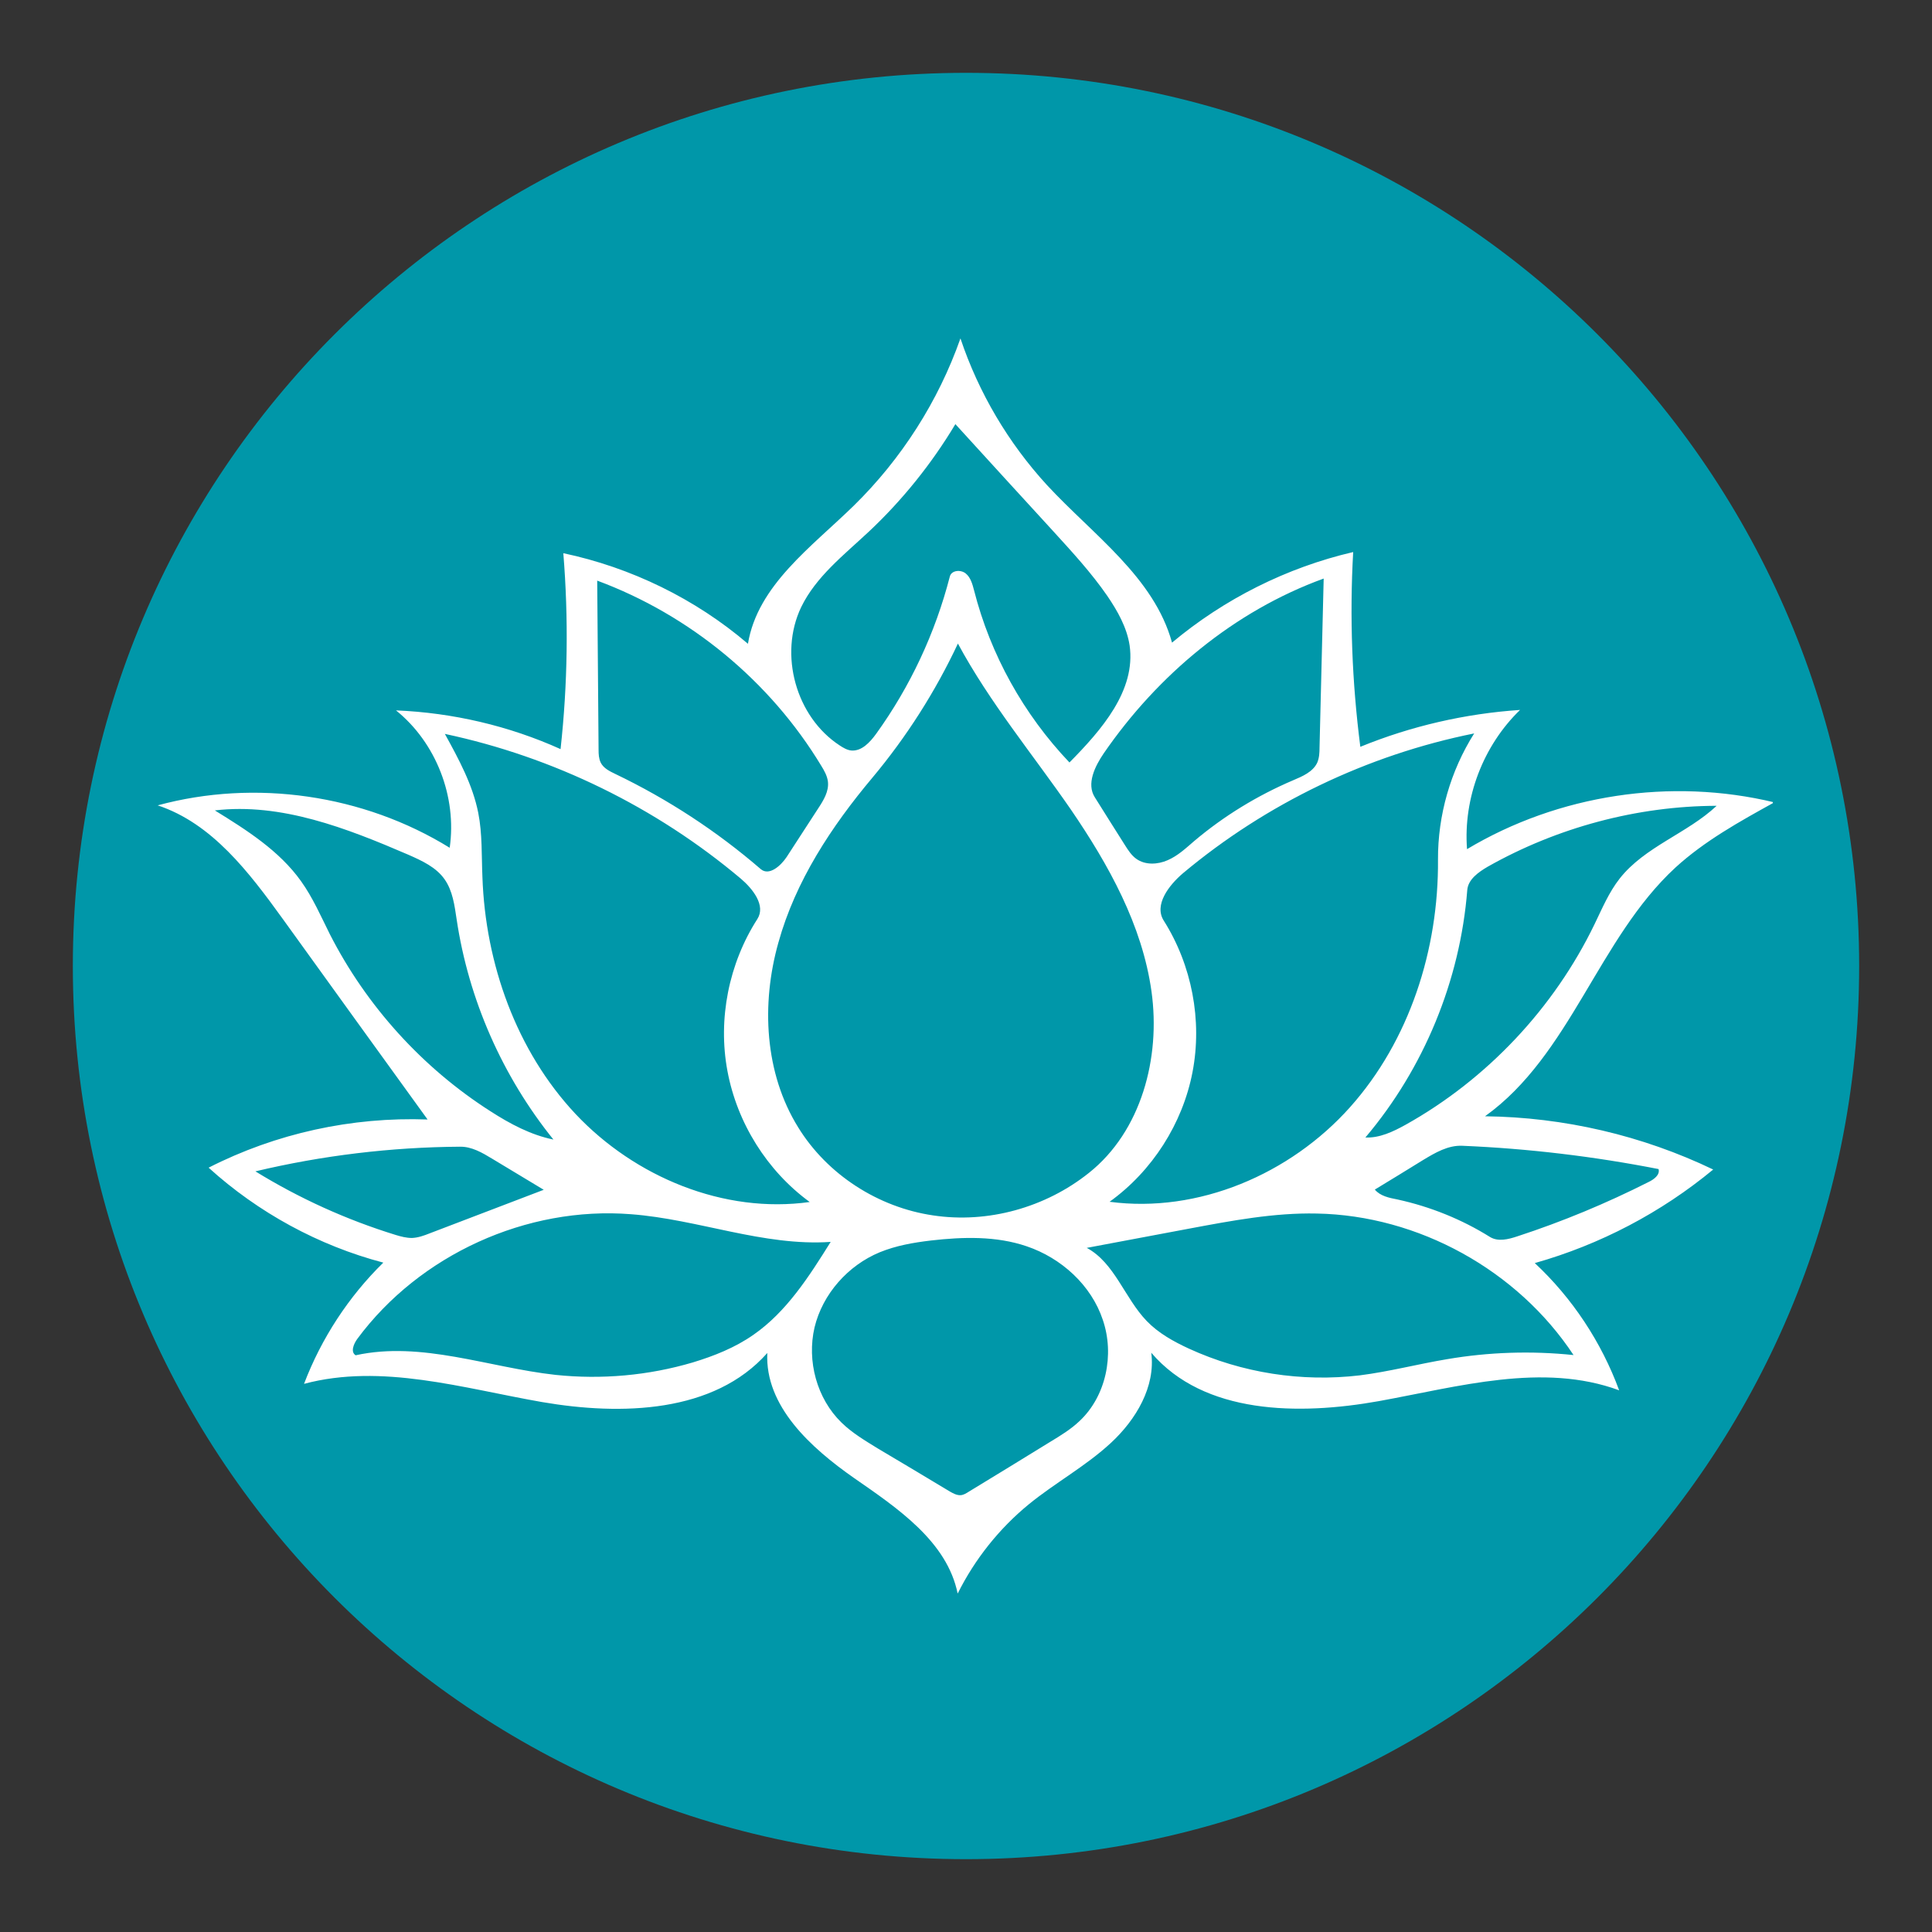
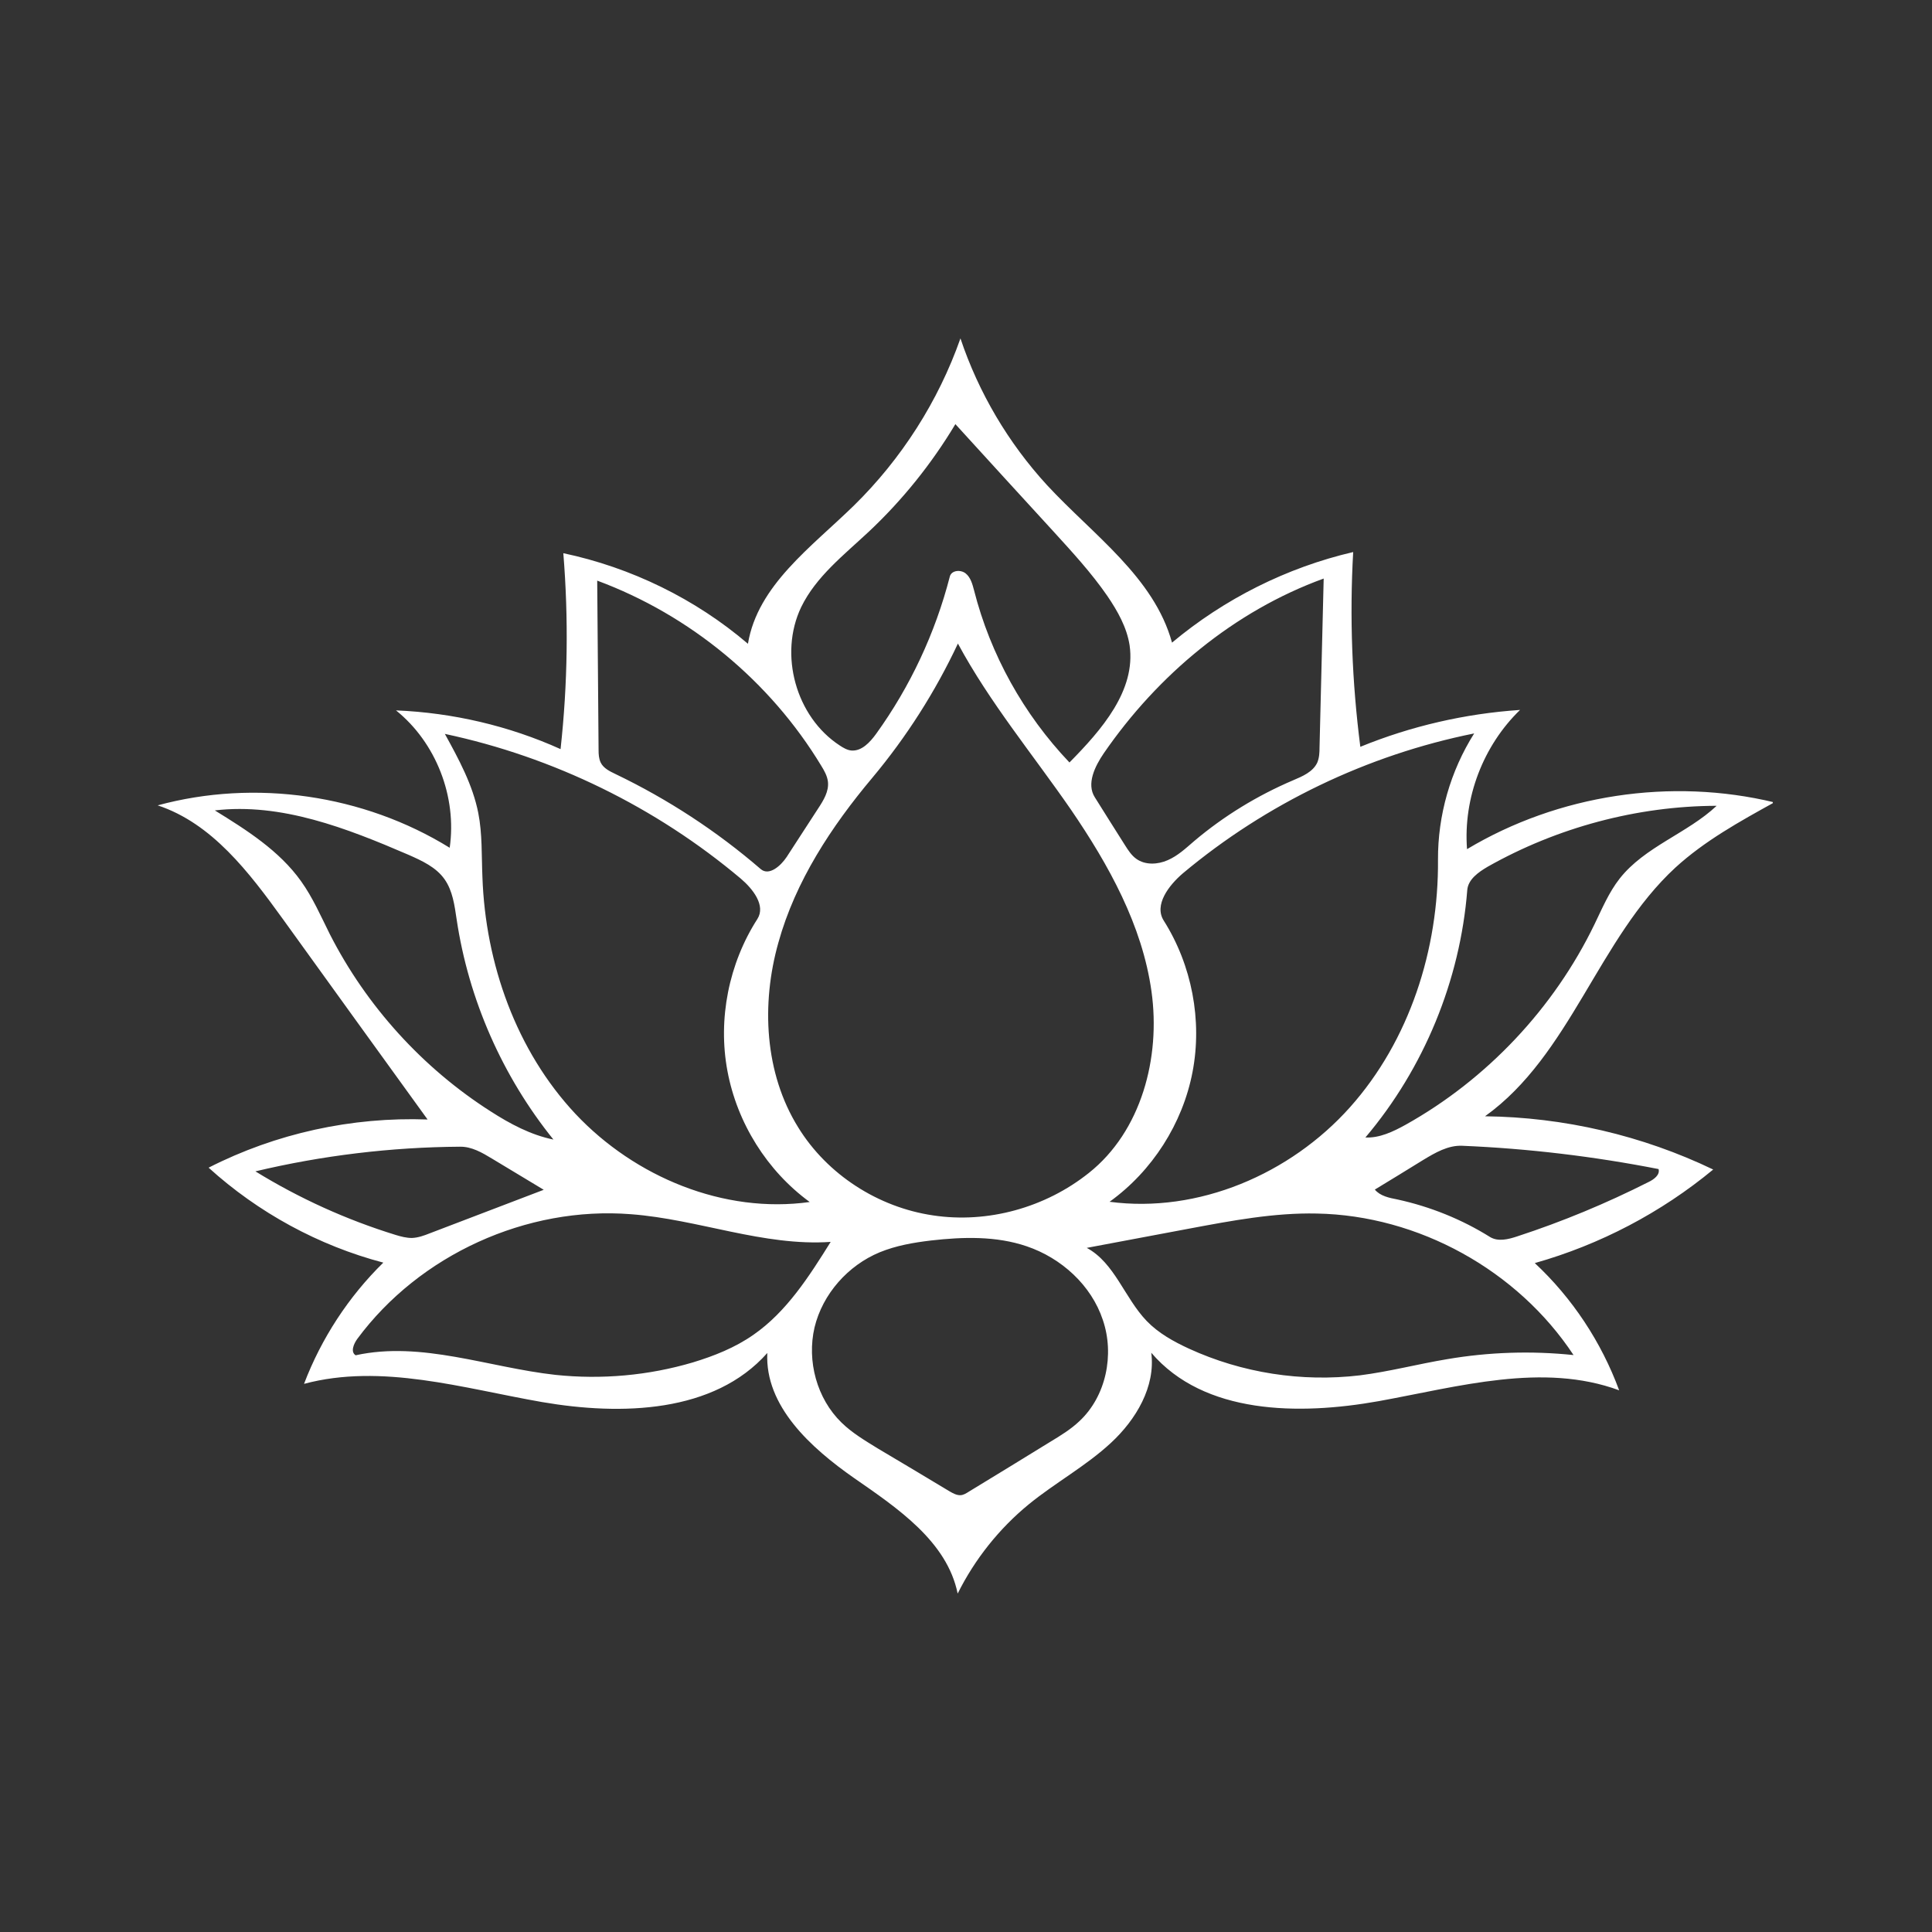
<svg xmlns="http://www.w3.org/2000/svg" width="500" zoomAndPan="magnify" viewBox="0 0 375 375" height="500" preserveAspectRatio="xMidYMid meet" version="1.0">
  <rect x="0" y="0" width="375" height="375" fill="#333333" stroke="none" />
  <defs>
    <clipPath id="fe335fd6cd">
-       <path d="M 14.137 14.137 L 360.863 14.137 L 360.863 360.863 L 14.137 360.863 Z M 14.137 14.137 " clip-rule="nonzero" />
-     </clipPath>
+       </clipPath>
    <clipPath id="31ddbb63e5">
-       <path d="M 187.5 14.137 C 91.754 14.137 14.137 91.754 14.137 187.5 C 14.137 283.246 91.754 360.863 187.5 360.863 C 283.246 360.863 360.863 283.246 360.863 187.5 C 360.863 91.754 283.246 14.137 187.5 14.137 Z M 187.5 14.137 " clip-rule="nonzero" />
-     </clipPath>
+       </clipPath>
    <clipPath id="6ff74bbd7b">
      <path d="M 0.137 0.137 L 346.863 0.137 L 346.863 346.863 L 0.137 346.863 Z M 0.137 0.137 " clip-rule="nonzero" />
    </clipPath>
    <clipPath id="006fa829c9">
-       <path d="M 173.5 0.137 C 77.754 0.137 0.137 77.754 0.137 173.5 C 0.137 269.246 77.754 346.863 173.5 346.863 C 269.246 346.863 346.863 269.246 346.863 173.5 C 346.863 77.754 269.246 0.137 173.5 0.137 Z M 173.5 0.137 " clip-rule="nonzero" />
-     </clipPath>
+       </clipPath>
    <clipPath id="dd276771da">
      <rect x="0" width="347" y="0" height="347" />
    </clipPath>
    <clipPath id="c56d0e3a43">
      <path d="M 30.605 65.512 L 344.105 65.512 L 344.105 309.262 L 30.605 309.262 Z M 30.605 65.512 " clip-rule="nonzero" />
    </clipPath>
  </defs>
  <g clip-path="url(#fe335fd6cd)">
    <g clip-path="url(#31ddbb63e5)">
      <g transform="matrix(1, 0, 0, 1, 14, 14)">
        <g clip-path="url(#dd276771da)">
          <g clip-path="url(#6ff74bbd7b)">
            <g clip-path="url(#006fa829c9)">
-               <path fill="#0097a9" d="M 0.137 0.137 L 346.863 0.137 L 346.863 346.863 L 0.137 346.863 Z M 0.137 0.137 " fill-opacity="1" fill-rule="nonzero" />
-             </g>
+               </g>
          </g>
        </g>
      </g>
    </g>
  </g>
  <g clip-path="url(#c56d0e3a43)">
    <path fill="#ffffff" d="M 165.754 98.117 C 174.969 89.078 182.125 77.895 186.422 65.684 C 189.957 76.242 195.727 85.992 203.242 94.18 C 212.188 103.844 224 112.031 227.488 124.734 C 237.645 116.234 249.77 110.152 262.652 107.152 C 261.938 119.77 262.43 132.43 264.039 144.957 C 273.879 140.93 284.395 138.512 295.043 137.797 C 287.883 144.73 283.992 154.887 284.75 164.82 C 302.469 154.215 324.344 150.906 344.387 155.738 C 337.676 159.449 330.875 163.207 325.195 168.398 C 310.207 182.223 304.84 204.77 288.242 216.668 C 303.543 216.848 318.75 220.383 332.531 227.004 C 322.418 235.367 310.566 241.586 297.902 245.164 C 305.195 251.965 310.832 260.508 314.277 269.859 C 299.469 264.402 283.141 269.145 267.617 271.961 C 252.094 274.734 233.707 274.559 223.461 262.566 C 224.312 269.145 220.512 275.543 215.633 280.059 C 210.758 284.578 204.809 287.801 199.664 292.004 C 193.938 296.703 189.195 302.652 185.883 309.316 C 183.828 299.207 174.254 292.766 165.797 286.902 C 157.344 281 148.441 272.902 148.934 262.613 C 138.598 274.289 120.613 274.781 105.223 272.141 C 89.836 269.457 74.09 264.582 59.012 268.605 C 62.367 259.793 67.645 251.695 74.402 245.074 C 61.832 241.766 50.109 235.367 40.492 226.645 C 53.555 219.977 68.316 216.758 82.992 217.293 C 73.598 204.32 64.246 191.348 54.895 178.375 C 48.363 169.336 41.16 159.809 30.605 156.32 C 49.527 151.176 70.555 154.215 87.285 164.551 C 88.715 154.664 84.645 144.148 76.863 137.887 C 87.867 138.336 98.781 140.883 108.805 145.402 C 110.191 132.789 110.371 120.039 109.34 107.375 C 122.492 110.152 134.973 116.234 145.176 124.957 C 147.055 113.594 157.52 106.168 165.754 98.117 M 154.926 218.816 C 160.562 227.984 170.449 234.34 181.098 235.906 C 191.746 237.516 202.93 234.383 211.34 227.672 C 221.539 219.574 225.297 205.305 223.508 192.465 C 221.719 179.582 215.188 167.859 207.852 157.125 C 200.469 146.434 192.102 136.367 185.93 124.914 C 181.543 134.262 175.953 143.031 169.332 150.949 C 161.367 160.434 154.391 171.035 151.078 182.98 C 147.723 194.883 148.395 208.301 154.926 218.816 M 279.113 166.875 C 279.07 158.242 281.531 149.652 286.137 142.359 C 265.426 146.52 245.785 155.961 229.59 169.516 C 226.863 171.844 223.953 175.645 225.879 178.688 C 231.336 187.32 233.395 198.059 231.469 208.078 C 229.547 218.098 223.641 227.316 215.367 233.266 C 232.59 235.547 250.438 227.898 262.027 214.922 C 273.613 201.949 279.25 184.234 279.113 166.875 M 92.832 157.793 C 93.637 161.867 93.457 166.07 93.637 170.23 C 94.219 187.051 100.215 203.961 111.711 216.219 C 123.254 228.477 140.523 235.637 157.164 233.309 C 148.887 227.27 143.07 217.965 141.191 207.855 C 139.312 197.789 141.461 187.008 147.008 178.375 C 148.664 175.777 146.16 172.559 143.789 170.543 C 127.324 156.676 107.418 146.926 86.348 142.449 C 89.031 147.328 91.758 152.336 92.832 157.793 M 168.617 103.215 C 163.785 107.734 158.371 111.941 155.508 117.844 C 151.125 127.016 154.48 139.141 162.98 144.688 C 163.648 145.133 164.41 145.582 165.215 145.672 C 167.23 145.852 168.84 144.105 170.047 142.449 C 176.668 133.277 181.543 122.855 184.363 111.895 C 184.676 110.688 186.465 110.508 187.449 111.312 C 188.391 112.074 188.746 113.371 189.062 114.578 C 192.238 127.062 198.68 138.648 207.582 147.996 C 213.801 141.691 220.512 134.039 219.258 125.27 C 218.723 121.781 216.93 118.605 214.918 115.652 C 211.832 111.18 208.117 107.152 204.449 103.125 C 198.098 96.191 191.746 89.258 185.438 82.324 C 180.828 90.02 175.148 97.086 168.617 103.215 M 203.957 279.793 C 205.883 278.629 207.852 277.422 209.504 275.855 C 214.695 271.023 216.352 262.926 214.066 256.215 C 211.832 249.461 206.016 244.18 199.262 241.898 C 193.355 239.887 186.914 240.066 180.695 240.781 C 177.293 241.184 173.941 241.766 170.762 243.062 C 164.59 245.613 159.668 251.16 158.102 257.648 C 156.582 264.18 158.551 271.469 163.336 276.121 C 165.395 278.137 167.898 279.613 170.359 281.133 C 175.012 283.906 179.711 286.68 184.363 289.5 C 184.988 289.855 185.707 290.258 186.465 290.215 C 187.047 290.168 187.539 289.855 188.031 289.543 C 193.355 286.324 198.633 283.059 203.957 279.793 M 69.031 263.059 C 81.828 260.242 94.844 265.43 107.82 266.863 C 116.766 267.801 125.848 266.996 134.48 264.445 C 138.598 263.195 142.668 261.582 146.246 259.078 C 152.691 254.605 157.074 247.715 161.234 241.051 C 148.215 241.945 135.512 236.664 122.492 235.68 C 102.227 234.07 81.426 243.555 69.348 259.883 C 68.629 260.867 68.004 262.434 69.031 263.059 M 222.566 256.395 C 224.852 258.766 227.758 260.375 230.754 261.762 C 241.09 266.504 252.676 268.293 263.949 266.953 C 269.629 266.234 275.223 264.758 280.859 263.82 C 288.957 262.434 297.234 262.164 305.422 263.016 C 294.551 246.551 275.312 235.906 255.582 235.547 C 247.309 235.367 239.074 236.934 230.934 238.453 C 224.27 239.707 217.602 240.961 210.938 242.211 C 216.352 245.121 218.273 251.922 222.566 256.395 M 256.926 112.297 C 239.566 118.605 224.715 130.996 214.246 146.207 C 212.504 148.758 210.848 152.156 212.504 154.754 C 214.473 157.883 216.395 160.973 218.363 164.059 C 218.988 165.043 219.617 166.027 220.555 166.699 C 222.301 167.949 224.715 167.816 226.641 166.965 C 228.609 166.117 230.172 164.641 231.785 163.254 C 237.555 158.375 244.086 154.395 251.02 151.441 C 252.809 150.684 254.824 149.832 255.672 148.043 C 256.074 147.102 256.121 146.074 256.121 145.047 C 256.391 134.129 256.656 123.215 256.926 112.297 M 160.699 151.711 C 160.562 150.594 159.98 149.562 159.398 148.625 C 149.469 132.207 133.902 119.367 115.918 112.699 C 116.008 123.66 116.094 134.621 116.184 145.582 C 116.184 146.387 116.23 147.238 116.586 147.996 C 117.125 149.117 118.332 149.699 119.449 150.234 C 129.605 155.109 139.133 161.328 147.68 168.711 C 149.289 170.051 151.527 168.086 152.691 166.34 C 154.746 163.207 156.762 160.031 158.82 156.898 C 159.848 155.336 160.922 153.59 160.699 151.711 M 265.023 220.785 C 267.75 220.918 270.391 219.664 272.809 218.324 C 288.598 209.512 301.617 195.688 309.492 179.402 C 310.969 176.359 312.266 173.23 314.367 170.543 C 319.242 164.328 327.477 161.777 333.203 156.406 C 317.723 156.453 302.242 160.613 288.777 168.219 C 286.945 169.293 284.977 170.68 284.797 172.738 C 283.41 190.316 276.387 207.363 265.023 220.785 M 95.25 215.727 C 99.008 218.145 103.031 220.293 107.418 221.188 C 97.531 208.93 90.953 194.031 88.629 178.418 C 88.227 175.734 87.867 172.914 86.301 170.68 C 84.645 168.309 81.871 167.055 79.234 165.891 C 67.289 160.746 54.582 155.781 41.699 157.301 C 47.871 161.105 54.227 165.133 58.43 171.035 C 60.711 174.215 62.277 177.836 64.023 181.328 C 71.137 195.285 82.051 207.316 95.25 215.727 M 76.816 239.707 C 77.848 240.02 78.875 240.289 79.949 240.289 C 81.156 240.242 82.273 239.84 83.395 239.395 C 90.773 236.574 98.156 233.758 105.539 230.938 C 102.227 228.926 98.871 226.914 95.516 224.898 C 93.594 223.734 91.535 222.527 89.254 222.574 C 75.922 222.664 62.547 224.273 49.574 227.359 C 58.074 232.594 67.242 236.754 76.816 239.707 M 271.242 232.816 C 277.594 234.203 283.723 236.664 289.227 240.109 C 290.793 241.051 292.758 240.559 294.504 239.977 C 303.273 237.113 311.773 233.578 320.004 229.418 C 321.031 228.926 322.242 228.031 321.926 226.914 C 309.355 224.453 296.605 222.93 283.855 222.395 C 281.082 222.262 278.578 223.734 276.207 225.168 C 273.074 227.09 269.988 229.016 266.855 230.895 C 267.887 232.148 269.629 232.504 271.242 232.816 " fill-opacity="1" fill-rule="nonzero" />
  </g>
</svg>